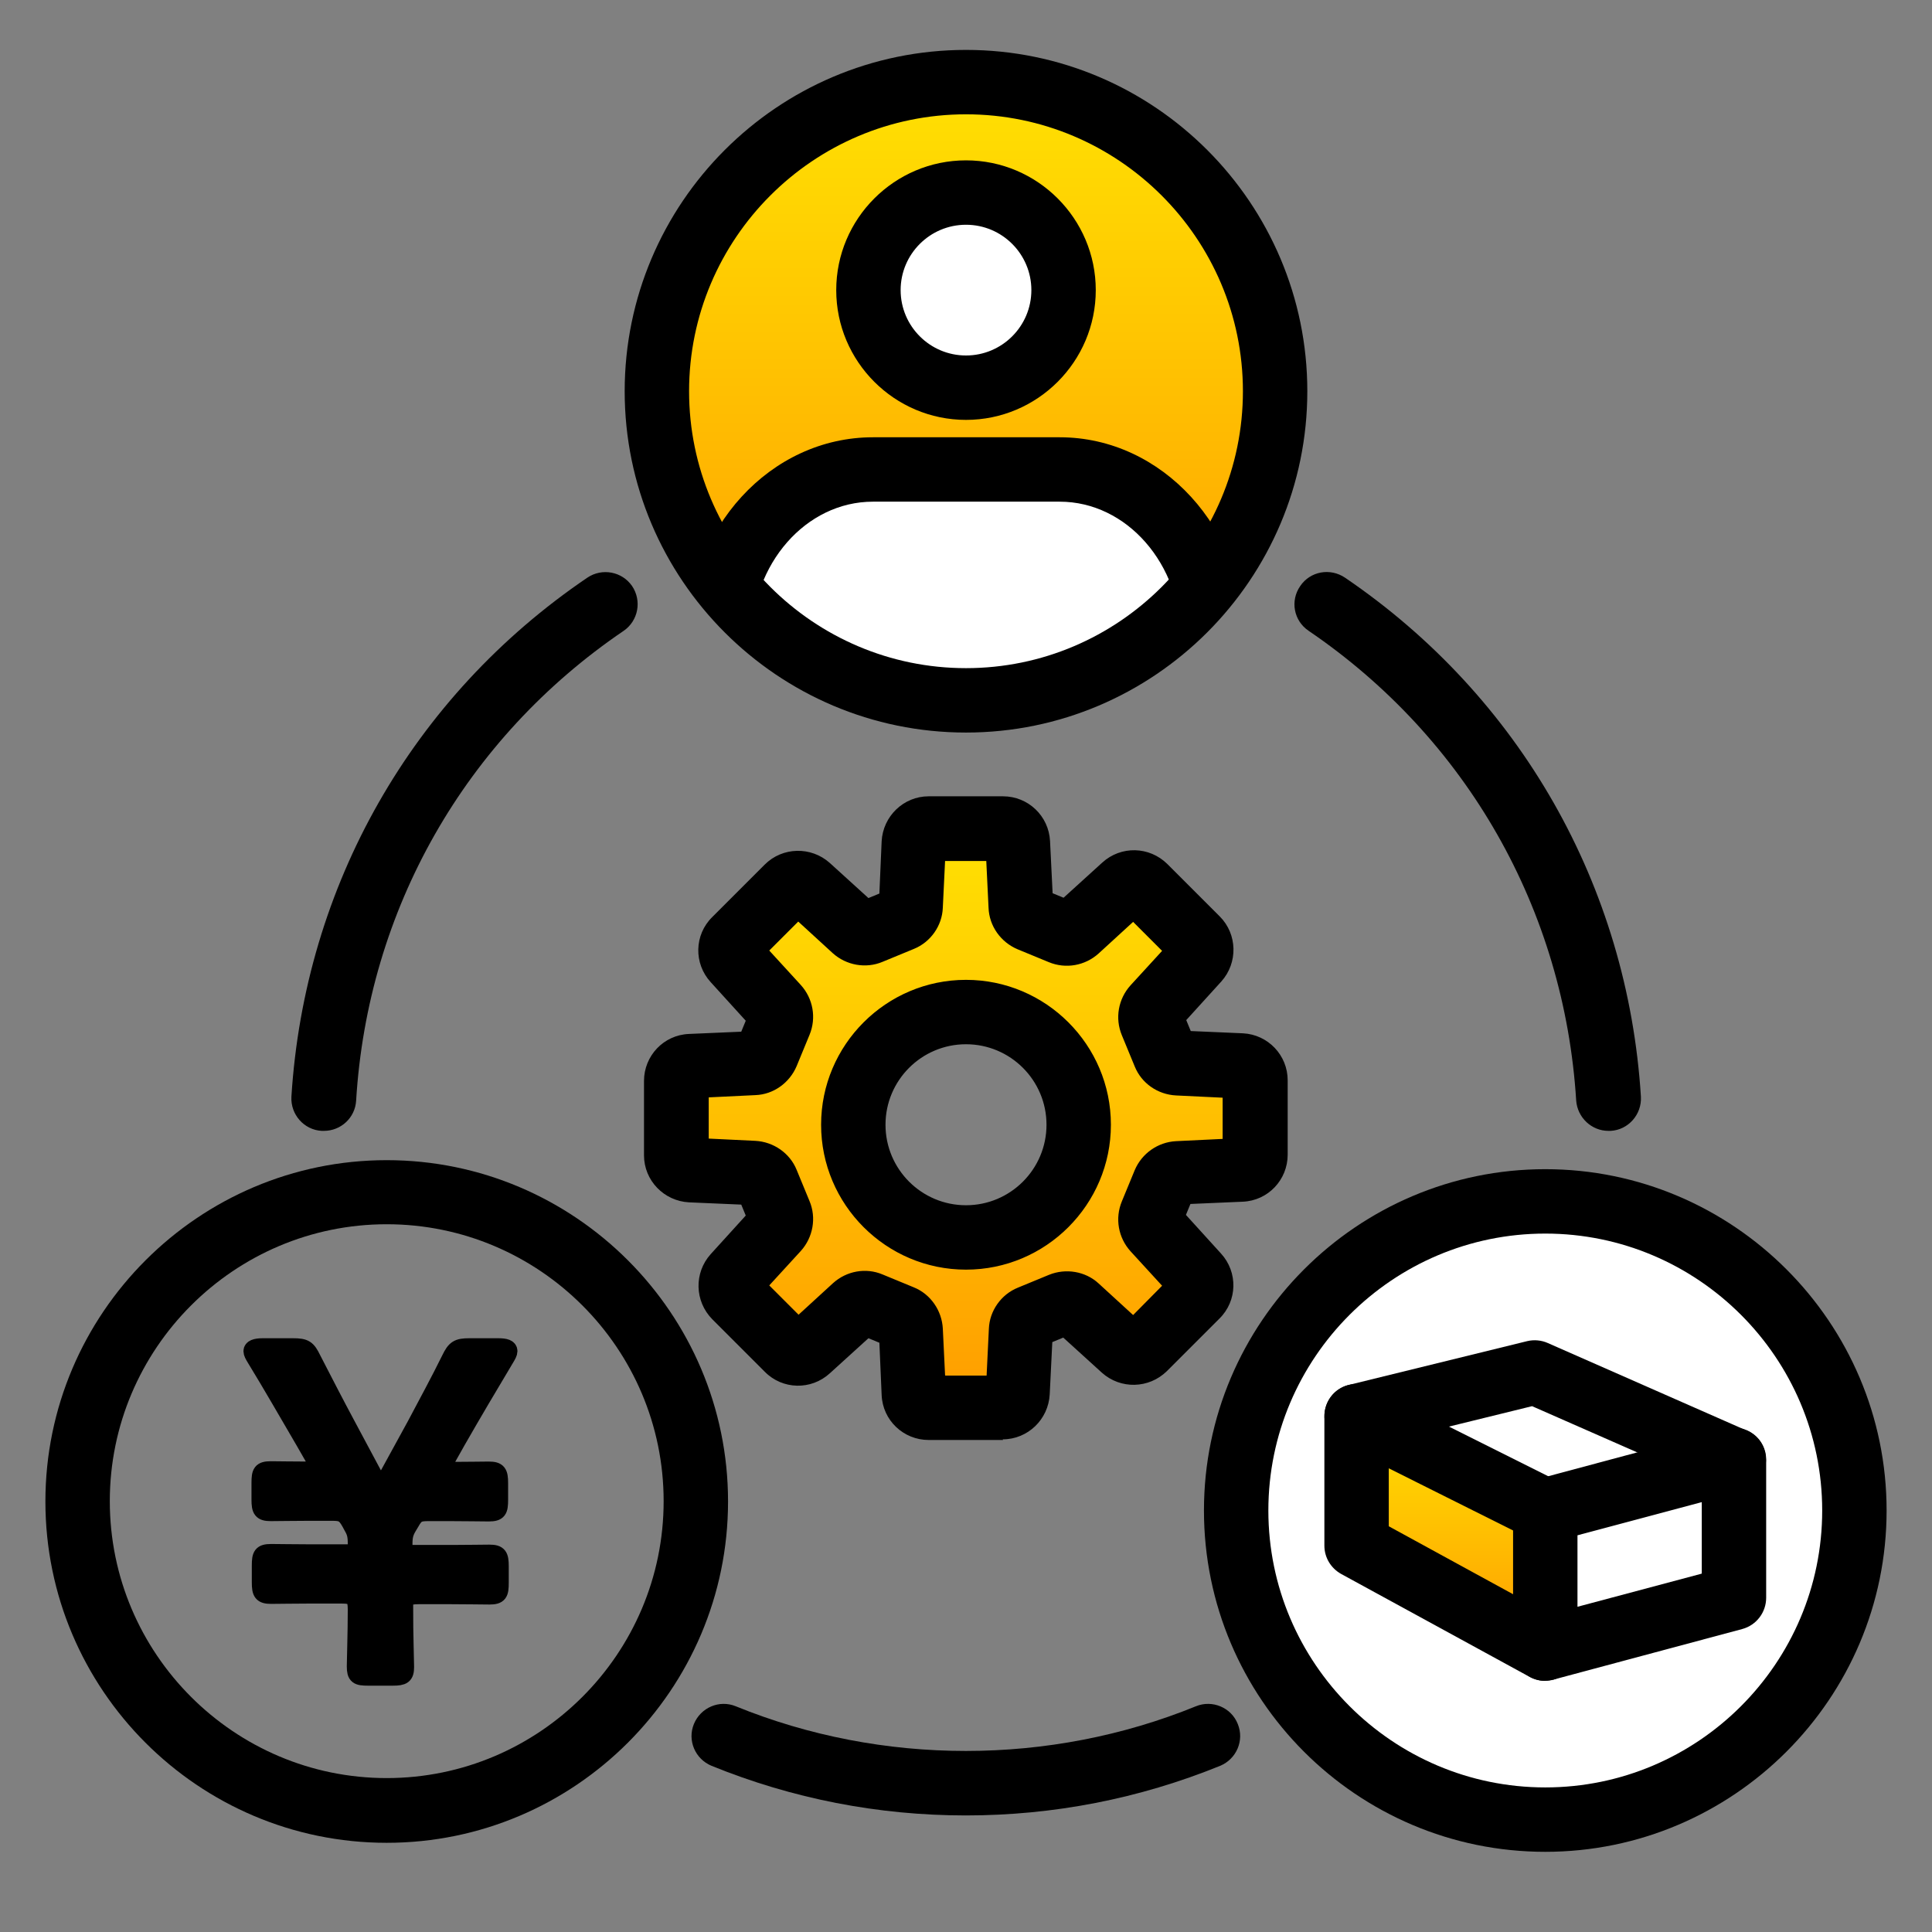
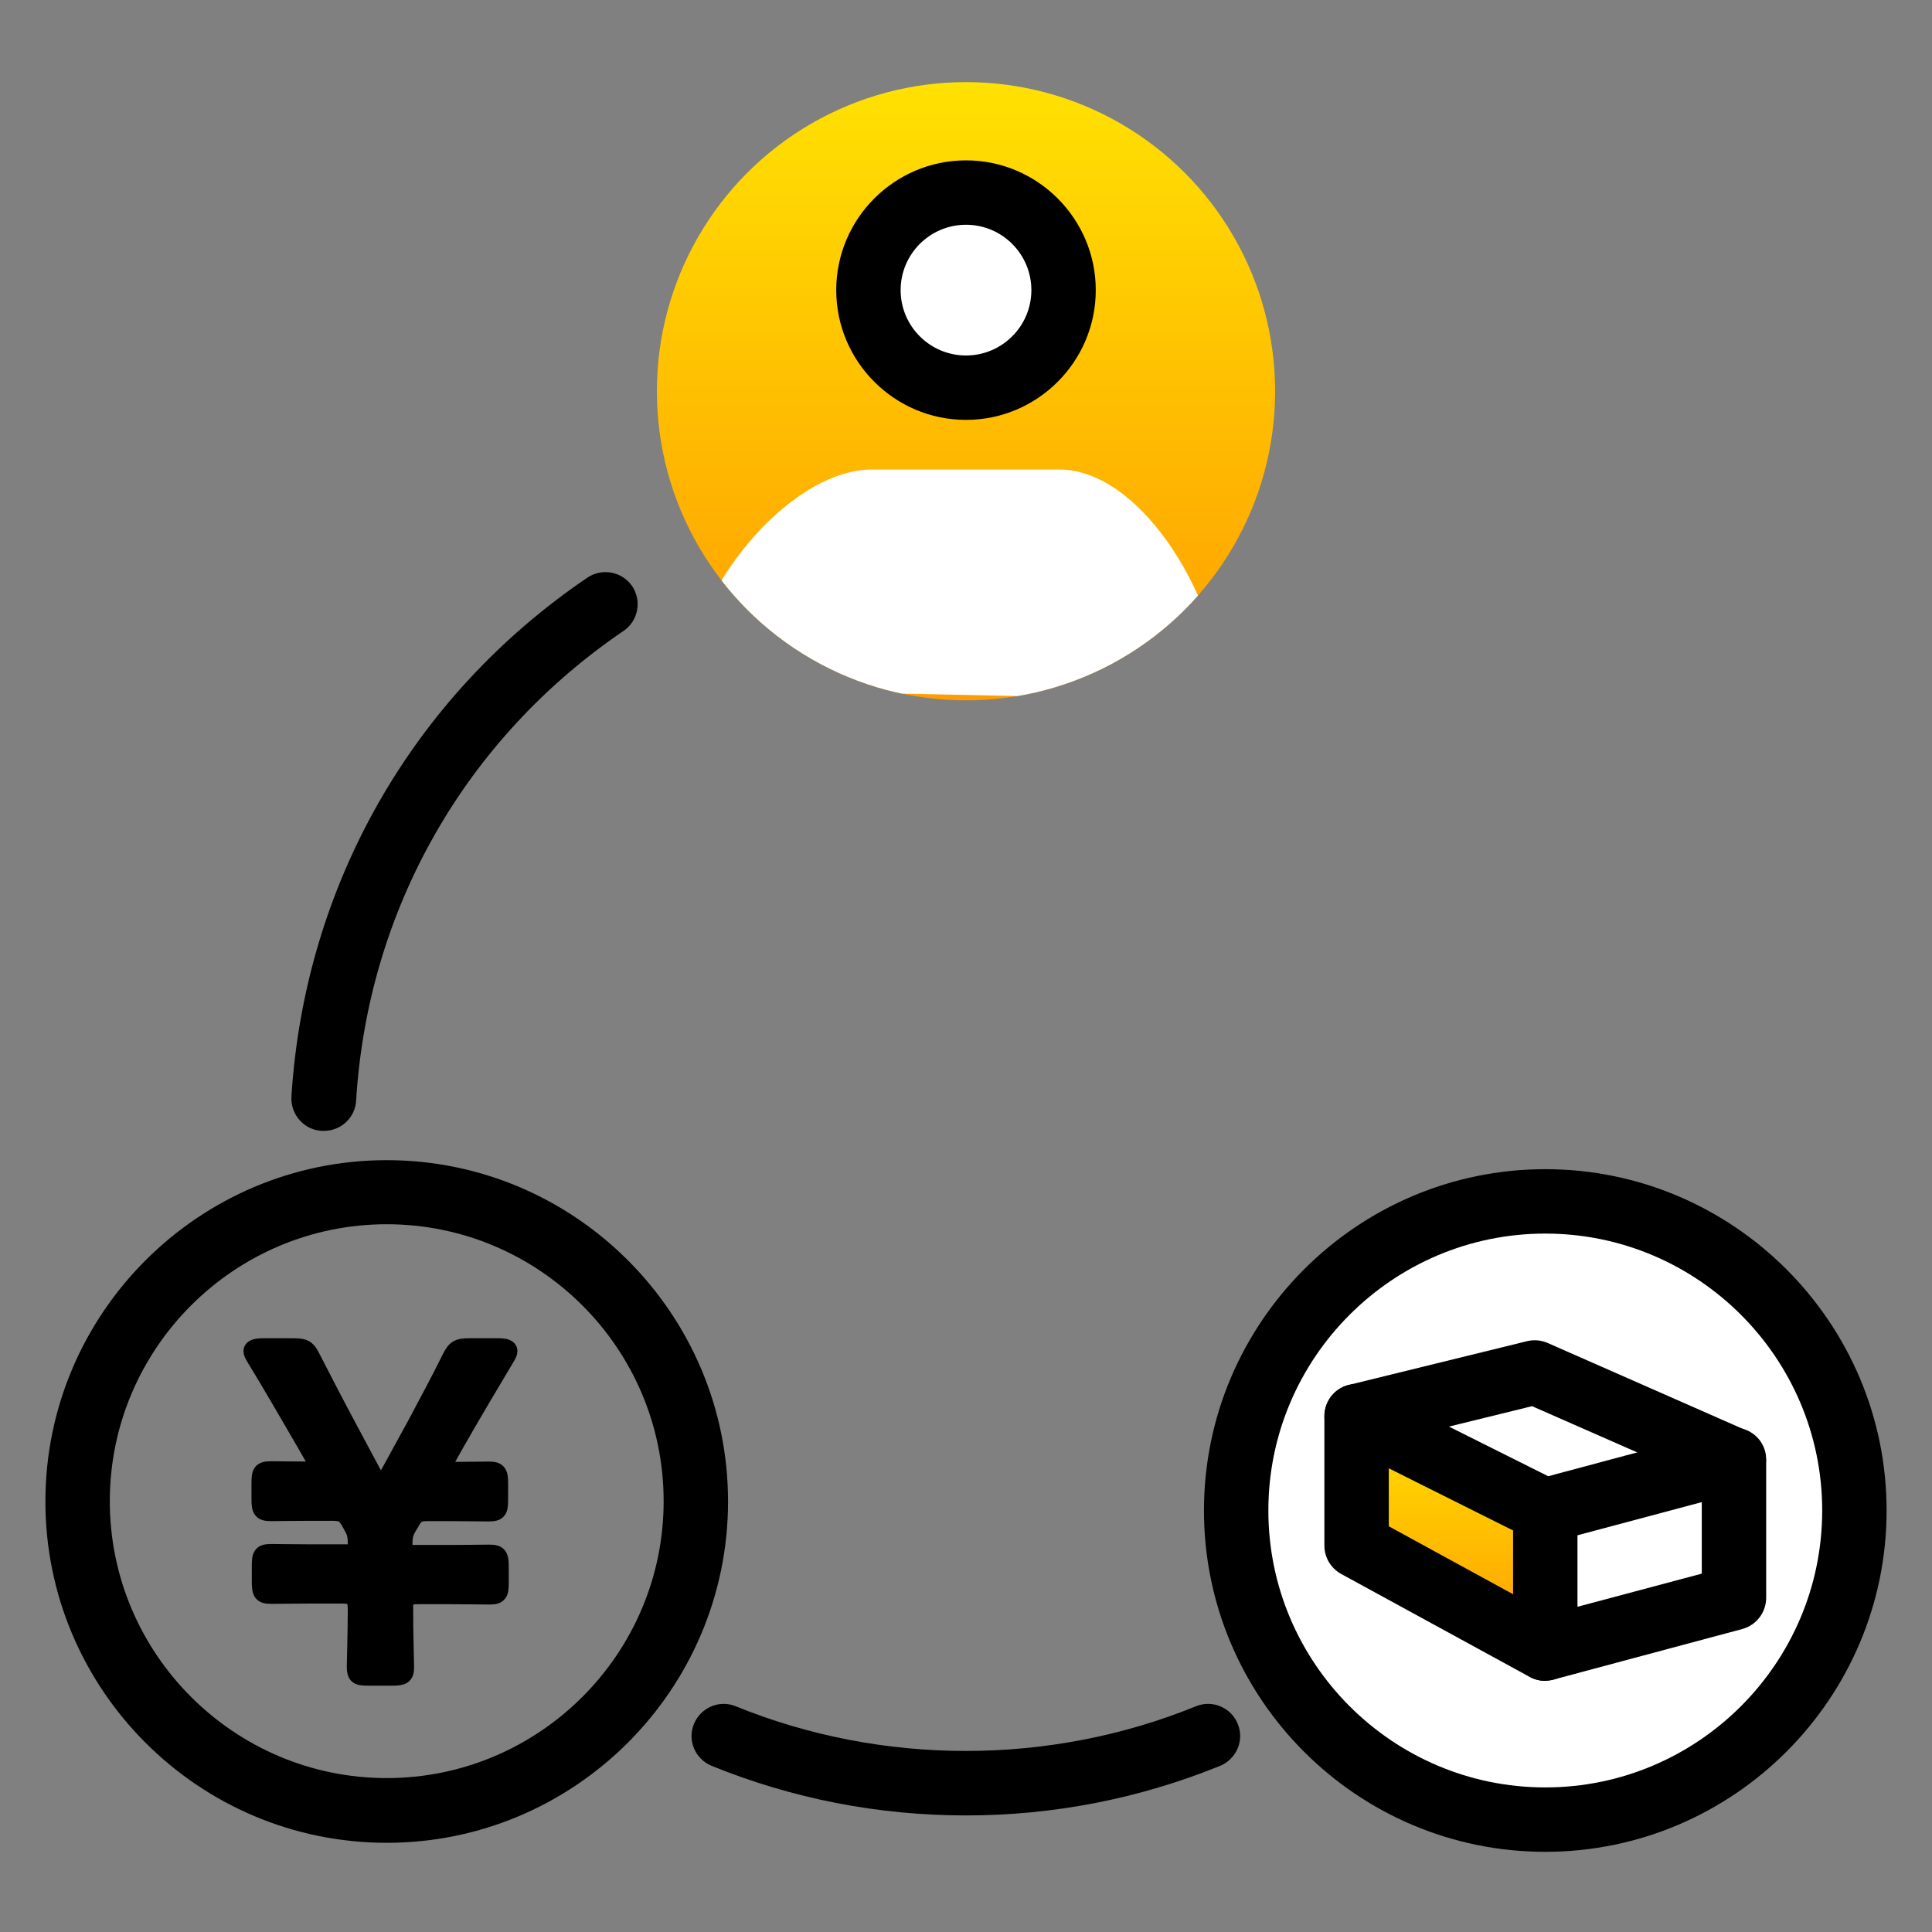
<svg xmlns="http://www.w3.org/2000/svg" xmlns:xlink="http://www.w3.org/1999/xlink" id="_レイヤー_1" data-name="レイヤー 1" viewBox="0 0 60 60">
  <rect x="0" y="0" width="60" height="60" fill="#808080" stroke="none" />
  <defs>
    <style>
      .cls-1 {
        fill: none;
      }

      .cls-2 {
        fill: url(#_新規グラデーションスウォッチ_1);
      }

      .cls-3 {
        fill: url(#_新規グラデーションスウォッチ_1-2);
      }

      .cls-4 {
        fill: url(#_新規グラデーションスウォッチ_1-3);
      }

      .cls-5 {
        stroke: #000;
        stroke-miterlimit: 10;
        stroke-width: .5px;
      }

      .cls-6 {
        fill: #fff;
      }

      .cls-7 {
        clip-path: url(#clippath);
      }
    </style>
    <linearGradient id="_新規グラデーションスウォッチ_1" data-name="新規グラデーションスウォッチ 1" x1="30" y1="2.55" x2="30" y2="21.75" gradientUnits="userSpaceOnUse">
      <stop offset="0" stop-color="#ffe102" />
      <stop offset="1" stop-color="#ff9d00" />
    </linearGradient>
    <clipPath id="clippath">
      <circle class="cls-1" cx="30" cy="12.15" r="9.6" />
    </clipPath>
    <linearGradient id="_新規グラデーションスウォッチ_1-2" data-name="新規グラデーションスウォッチ 1" x1="45.06" y1="43.98" x2="45.06" y2="51.2" xlink:href="#_新規グラデーションスウォッチ_1" />
    <linearGradient id="_新規グラデーションスウォッチ_1-3" data-name="新規グラデーションスウォッチ 1" y1="25.75" y2="43.72" xlink:href="#_新規グラデーションスウォッチ_1" />
  </defs>
  <path d="M30,56.38c-2.73,0-5.39-.52-7.9-1.54-.51-.21-.76-.79-.55-1.3.21-.51.79-.76,1.3-.55,4.54,1.85,9.75,1.85,14.29,0,.51-.21,1.1.04,1.3.55.21.51-.04,1.09-.55,1.3-2.51,1.02-5.17,1.54-7.9,1.54Z" />
  <circle class="cls-2" cx="30" cy="12.15" r="9.6" />
  <g class="cls-7">
    <g id="icon_data" data-name="icon data">
      <g>
        <circle class="cls-6" cx="30" cy="9.01" r="3.03" />
        <path d="M30,13.04c-2.22,0-4.03-1.81-4.03-4.03s1.81-4.03,4.03-4.03,4.03,1.81,4.03,4.03-1.81,4.03-4.03,4.03ZM30,6.98c-1.12,0-2.03.91-2.03,2.03s.91,2.03,2.03,2.03,2.03-.91,2.03-2.03-.91-2.03-2.03-2.03Z" />
      </g>
      <g>
        <path class="cls-6" d="M21.32,21.4c0-2.93,3.14-6.82,5.77-6.82h5.8c2.64,0,5.09,4.25,5.09,7.17" />
-         <path d="M37.68,22.4c-.55,0-1-.45-1-1v-1.52c0-2.37-1.69-4.3-3.77-4.3h-5.8c-2.08,0-3.77,1.93-3.77,4.3v1.52c0,.55-.45,1-1,1s-1-.45-1-1v-1.52c0-3.48,2.59-6.3,5.77-6.3h5.8c3.18,0,5.77,2.83,5.77,6.3v1.52c0,.55-.45,1-1,1Z" />
      </g>
    </g>
  </g>
-   <path d="M30,22.75c-5.85,0-10.6-4.76-10.6-10.6S24.15,1.55,30,1.55s10.6,4.76,10.6,10.6-4.76,10.6-10.6,10.6ZM30,3.55c-4.74,0-8.6,3.86-8.6,8.6s3.86,8.6,8.6,8.6,8.6-3.86,8.6-8.6-3.86-8.6-8.6-8.6Z" />
  <path d="M10.05,35.12s-.04,0-.06,0c-.55-.03-.97-.51-.94-1.06.41-6.55,3.75-12.43,9.19-16.12.46-.31,1.08-.19,1.39.26.31.46.19,1.08-.26,1.39-4.92,3.34-7.95,8.66-8.31,14.59-.03.53-.47.94-1,.94Z" />
-   <path d="M49.95,35.12c-.52,0-.96-.41-1-.94-.37-5.93-3.4-11.25-8.31-14.59-.46-.31-.58-.93-.26-1.39.31-.46.93-.57,1.39-.26,5.43,3.69,8.78,9.57,9.19,16.12.03.55-.39,1.03-.94,1.06-.02,0-.04,0-.06,0Z" />
  <path d="M12.01,57.23c-5.85,0-10.6-4.76-10.6-10.6s4.76-10.6,10.6-10.6,10.6,4.76,10.6,10.6-4.76,10.6-10.6,10.6ZM12.01,38.02c-4.74,0-8.6,3.86-8.6,8.6s3.86,8.6,8.6,8.6,8.6-3.86,8.6-8.6-3.86-8.6-8.6-8.6Z" />
  <path class="cls-5" d="M12.58,50c0,.71.03,1.6.03,1.77,0,.28-.09.33-.41.33h-.77c-.33,0-.41-.04-.41-.35,0-.19.03-1.04.03-1.76,0-.36-.07-.44-.44-.44h-1c-.42,0-1,.01-1.19.01-.3,0-.35-.09-.35-.42v-.52c0-.33.04-.42.35-.42.19,0,.77.01,1.19.01h1.18c.22,0,.26-.04.26-.28s-.03-.35-.13-.52l-.07-.13c-.15-.26-.23-.3-.54-.3h-.71c-.41,0-1,.01-1.19.01-.3,0-.35-.09-.35-.42v-.52c0-.33.04-.42.35-.42.19,0,.75.01,1.18.01.16,0,.25-.03.25-.1,0-.04-.01-.09-.06-.16l-.35-.61c-.51-.87-1-1.73-1.52-2.58-.06-.1-.1-.17-.1-.23,0-.1.12-.15.35-.15h.94c.38,0,.46.06.62.39.35.68.71,1.38,1.07,2.05l.84,1.57c.09.15.15.22.2.22s.13-.07.2-.22l.86-1.57c.36-.68.73-1.36,1.07-2.05.16-.33.25-.39.62-.39h.89c.23,0,.35.04.35.15,0,.06-.04.13-.1.23-.52.87-1.03,1.73-1.51,2.57l-.36.64c-.04.06-.06.12-.06.15,0,.07.07.1.23.1.42,0,.97-.01,1.16-.01.3,0,.35.09.35.42v.52c0,.33-.04.42-.35.42-.19,0-.77-.01-1.18-.01h-.7c-.3,0-.38.04-.52.29l-.09.15c-.1.17-.13.29-.13.52s.04.28.28.28h1.18c.42,0,.99-.01,1.18-.01.3,0,.35.09.35.42v.52c0,.33-.04.42-.35.42-.19,0-.75-.01-1.18-.01h-1.02c-.36,0-.44.07-.44.44Z" />
  <path d="M36.6,36.9h0s0,0,0,0ZM36.64,36.82h0,0ZM37.11,36.49h0s0,0,0,0ZM38.5,34.73h0,0ZM21.5,34.73h0,0ZM21.5,33.5h0,0ZM37.1,31.74h0s0,0,0,0ZM36.6,31.34h0s0,0,0,0Z" />
  <g>
    <circle class="cls-6" cx="47.99" cy="46.91" r="9.6" />
    <path d="M47.99,57.51c-5.85,0-10.6-4.76-10.6-10.6s4.76-10.6,10.6-10.6,10.6,4.76,10.6,10.6-4.76,10.6-10.6,10.6ZM47.99,38.31c-4.74,0-8.6,3.86-8.6,8.6s3.86,8.6,8.6,8.6,8.6-3.86,8.6-8.6-3.86-8.6-8.6-8.6Z" />
  </g>
  <path d="M47.99,52.2c-.22,0-.43-.07-.61-.21-.25-.19-.39-.48-.39-.79v-4.29c0-.45.3-.85.74-.97l5.86-1.57c.3-.08.62-.02.87.17.25.19.39.48.39.79v4.29c0,.45-.3.85-.74.97l-5.86,1.57c-.09.02-.17.03-.26.03ZM48.99,47.68v2.22l3.86-1.03v-2.22l-3.86,1.03ZM53.85,49.63h0,0Z" />
  <g>
    <polygon class="cls-3" points="42.13 48 47.99 51.2 47.99 46.91 42.13 43.98 42.13 48" />
    <path d="M47.99,52.2c-.17,0-.33-.04-.48-.12l-5.86-3.2c-.32-.18-.52-.51-.52-.88v-4.02c0-.35.18-.67.47-.85s.66-.2.97-.04l5.86,2.93c.34.17.55.52.55.89v4.29c0,.35-.19.68-.49.86-.16.09-.33.14-.51.14ZM43.13,47.4l3.86,2.11v-1.98l-3.86-1.93v1.8Z" />
  </g>
  <path d="M53.85,46.34c-.13,0-.27-.03-.4-.09l-5.87-2.58-5.21,1.28c-.54.13-1.08-.2-1.21-.73-.13-.54.2-1.08.73-1.21l5.54-1.36c.21-.05.44-.03.64.06l6.18,2.72c.51.22.73.81.51,1.32-.16.37-.53.6-.92.6Z" />
  <g>
-     <path class="cls-4" d="M38.55,33.12l-1.96-.09c-.18,0-.34-.12-.41-.28l-.4-.97c-.07-.17-.03-.36.09-.49l1.32-1.45c.17-.18.16-.46-.01-.64l-1.63-1.63c-.18-.17-.46-.18-.64-.01l-1.45,1.32c-.13.12-.32.15-.49.09l-.97-.4c-.17-.07-.28-.23-.28-.41l-.09-1.96c-.01-.25-.21-.44-.46-.44h-2.31c-.25,0-.45.19-.46.44l-.09,1.96c0,.18-.12.34-.28.41l-.97.4c-.17.07-.36.04-.49-.09l-1.45-1.32c-.18-.17-.46-.16-.64.01l-1.63,1.63c-.18.17-.18.46-.01.64l1.32,1.45c.12.13.15.32.08.49l-.4.97c-.07.17-.23.28-.41.28l-1.96.09c-.25.01-.44.21-.44.46v2.31c0,.25.19.45.44.46l1.96.09c.18,0,.34.12.41.28l.4.97c.07.17.04.36-.08.49l-1.32,1.45c-.17.18-.16.46.01.64l1.63,1.63c.17.17.46.18.64.01l1.45-1.32c.13-.12.32-.15.49-.09l.97.4c.17.07.28.23.28.41l.09,1.96c.01.25.22.44.46.44h2.31c.25,0,.45-.19.46-.44l.09-1.96c0-.18.12-.34.28-.41l.97-.4c.17-.07.36-.04.49.09l1.45,1.32c.18.17.46.16.64-.01l1.63-1.63c.17-.17.18-.46.01-.64l-1.32-1.45c-.12-.13-.15-.32-.09-.49l.4-.97c.07-.17.23-.28.41-.28l1.96-.09c.25-.01.44-.22.44-.46v-2.31c0-.25-.19-.45-.44-.46ZM30,38.43c-1.93,0-3.5-1.57-3.5-3.5s1.57-3.5,3.5-3.5,3.5,1.57,3.5,3.5-1.57,3.5-3.5,3.5Z" />
-     <path d="M31.15,44.72h-2.31c-.78,0-1.43-.61-1.46-1.4l-.07-1.62-.34-.14-1.2,1.09c-.58.53-1.47.51-2.02-.05l-1.63-1.63c-.55-.56-.57-1.44-.05-2.02l1.09-1.2-.14-.34-1.62-.07c-.78-.04-1.4-.68-1.4-1.46v-2.31c0-.78.61-1.43,1.4-1.46l1.62-.07.14-.34-1.09-1.2c-.53-.58-.51-1.47.05-2.02l1.63-1.63c.55-.55,1.44-.57,2.02-.05l1.2,1.09.34-.14.07-1.62c.04-.78.68-1.4,1.46-1.4h2.31c.78,0,1.42.61,1.46,1.39l.08,1.62.34.14,1.2-1.09c.58-.53,1.46-.51,2.02.04l1.63,1.63c.55.55.57,1.44.05,2.02l-1.09,1.2.14.34,1.62.07c.78.04,1.39.68,1.39,1.46v2.31c0,.78-.61,1.43-1.4,1.46l-1.62.07-.14.34,1.09,1.2c.53.58.51,1.47-.05,2.02l-1.63,1.63c-.56.55-1.44.57-2.02.05l-1.2-1.09-.34.14-.08,1.62c-.04.78-.68,1.4-1.46,1.4ZM29.36,42.72h1.28l.07-1.45c.02-.56.38-1.07.9-1.28l.97-.4c.52-.21,1.13-.11,1.54.27l1.07.98.9-.91-.98-1.07c-.38-.42-.49-1.02-.27-1.55l.4-.97c.22-.52.72-.87,1.28-.9l1.45-.07v-1.28l-1.45-.07c-.57-.03-1.07-.38-1.28-.9l-.4-.97c-.22-.53-.11-1.13.27-1.55l.98-1.07-.9-.9-1.07.98c-.42.38-1.02.49-1.55.27l-.97-.4c-.52-.22-.88-.72-.9-1.29l-.07-1.45h-1.28l-.07,1.45c-.02.56-.38,1.07-.9,1.28l-.97.4c-.52.22-1.13.11-1.55-.27l-1.07-.98-.9.9.98,1.07c.38.42.49,1.02.27,1.55l-.4.97c-.22.52-.72.88-1.28.9l-1.45.07v1.28l1.45.07c.56.03,1.07.38,1.28.9l.4.97c.22.52.11,1.13-.27,1.55l-.98,1.07.91.91,1.07-.98c.42-.38,1.02-.49,1.54-.27l.97.4c.52.21.87.72.9,1.28l.07,1.45ZM27.63,41.84s0,0,0,0h0ZM32.38,41.84h0s0,0,0,0ZM32.71,41.37h0s0,0,0,0ZM23.4,37.51h0s0,0,0,0ZM36.6,37.51h0s0,0,0,0ZM38.5,34.12h0,0ZM37.1,32.36h0s0,0,0,0ZM23.54,29.9h0s0,0,0,0ZM27.22,28.13h0s0,0,0,0ZM27.3,28.1h0s0,0,0,0ZM32.71,28.1h0s0,0,0,0ZM27.63,27.63s0,0,0,0h0ZM32.37,27.63h0s0,0,0,0ZM30,39.43c-2.48,0-4.5-2.02-4.5-4.5s2.02-4.5,4.5-4.5,4.5,2.02,4.5,4.5-2.02,4.5-4.5,4.5ZM30,32.43c-1.38,0-2.5,1.12-2.5,2.5s1.12,2.5,2.5,2.5,2.5-1.12,2.5-2.5-1.12-2.5-2.5-2.5Z" />
-   </g>
+     </g>
</svg>